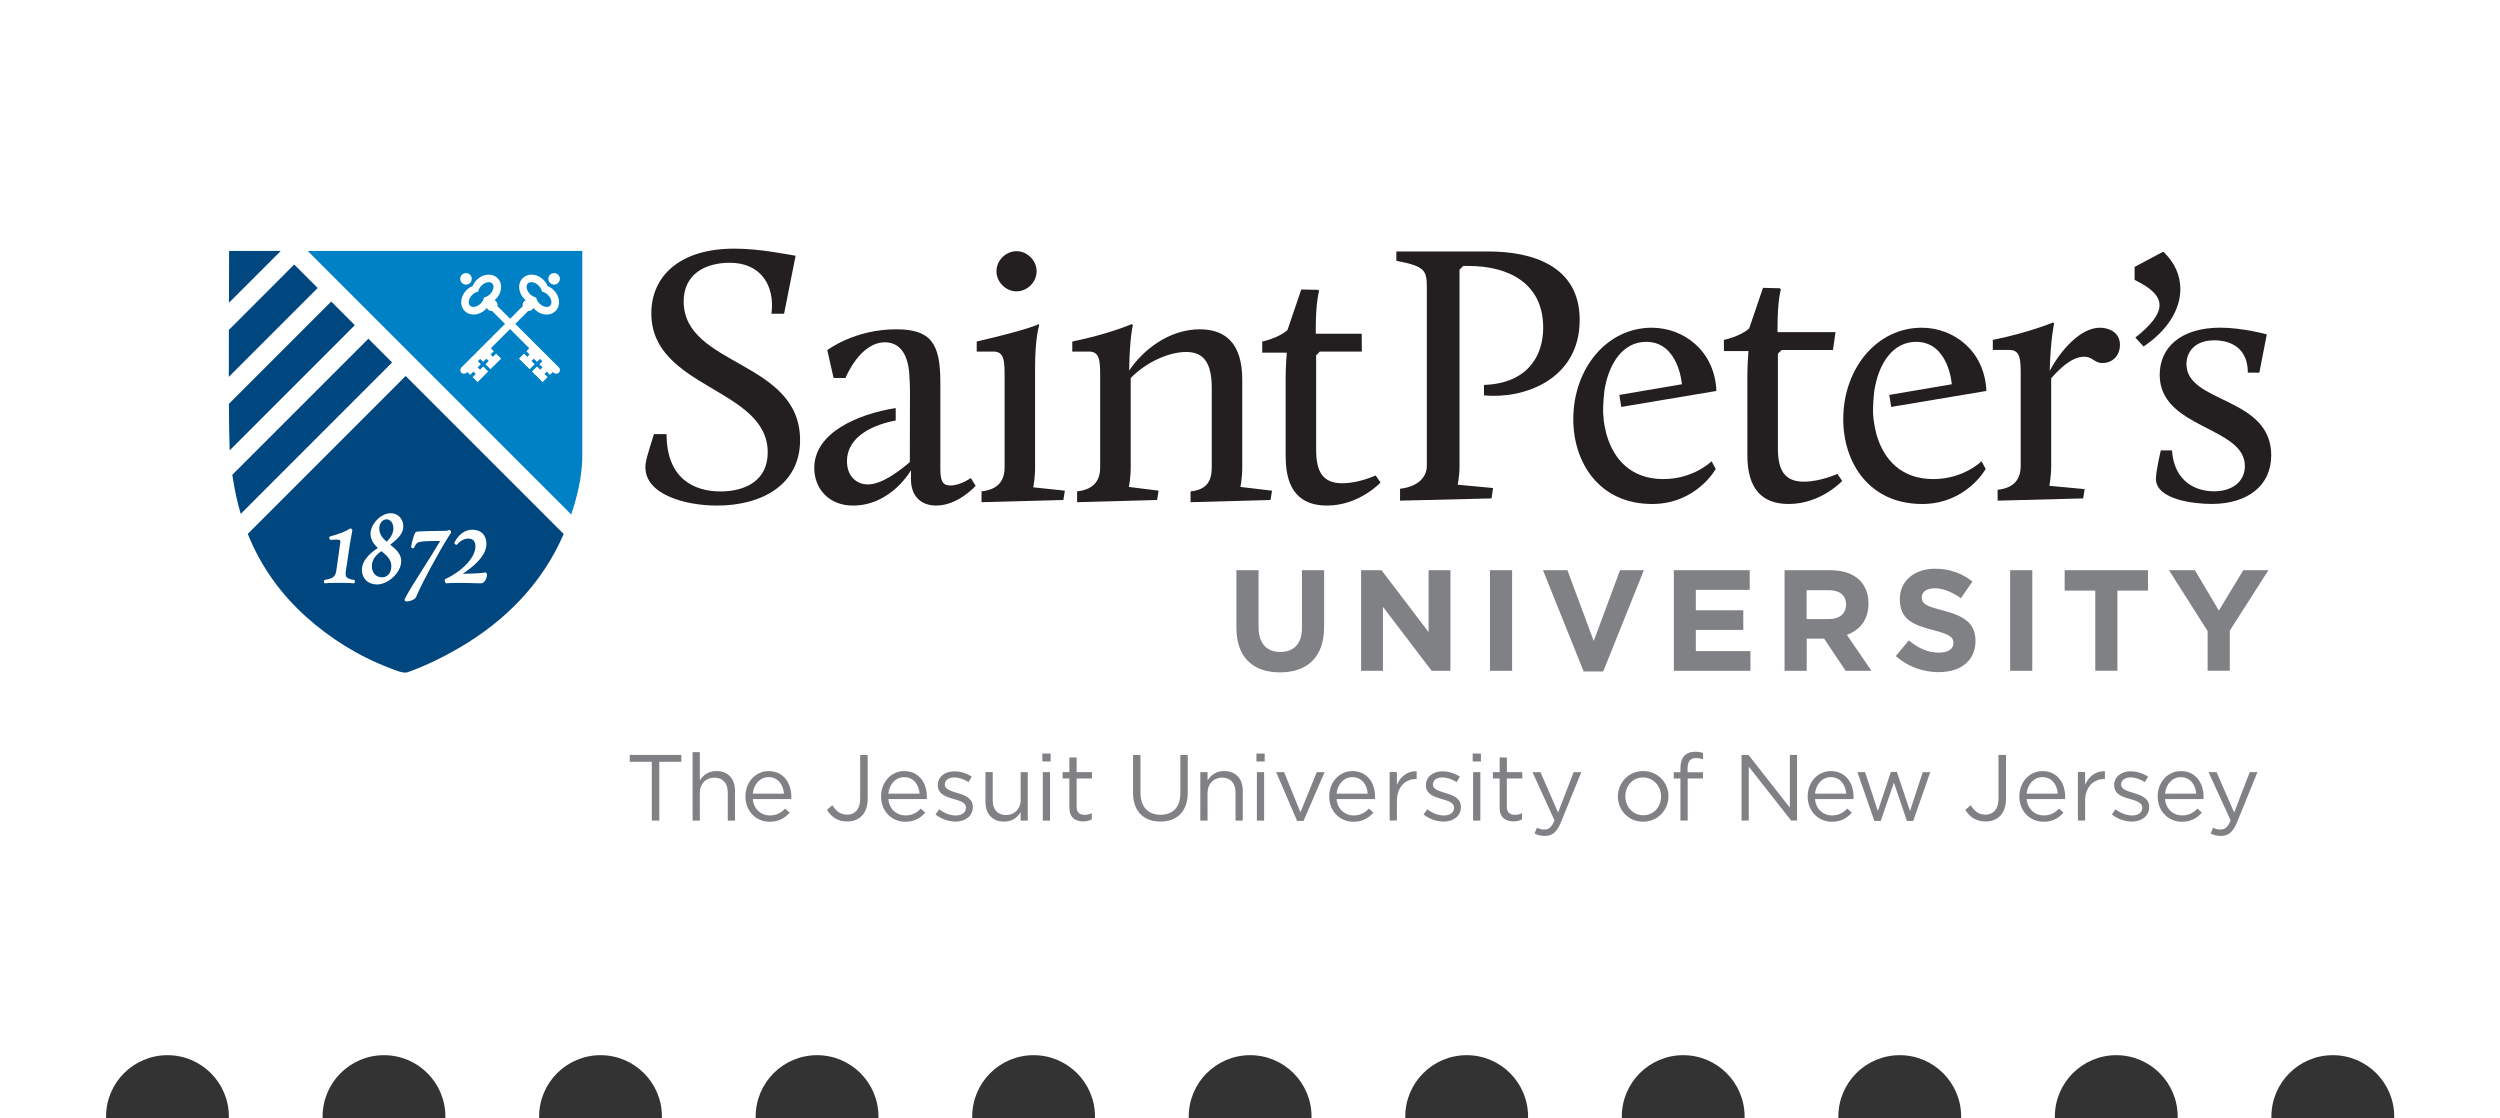
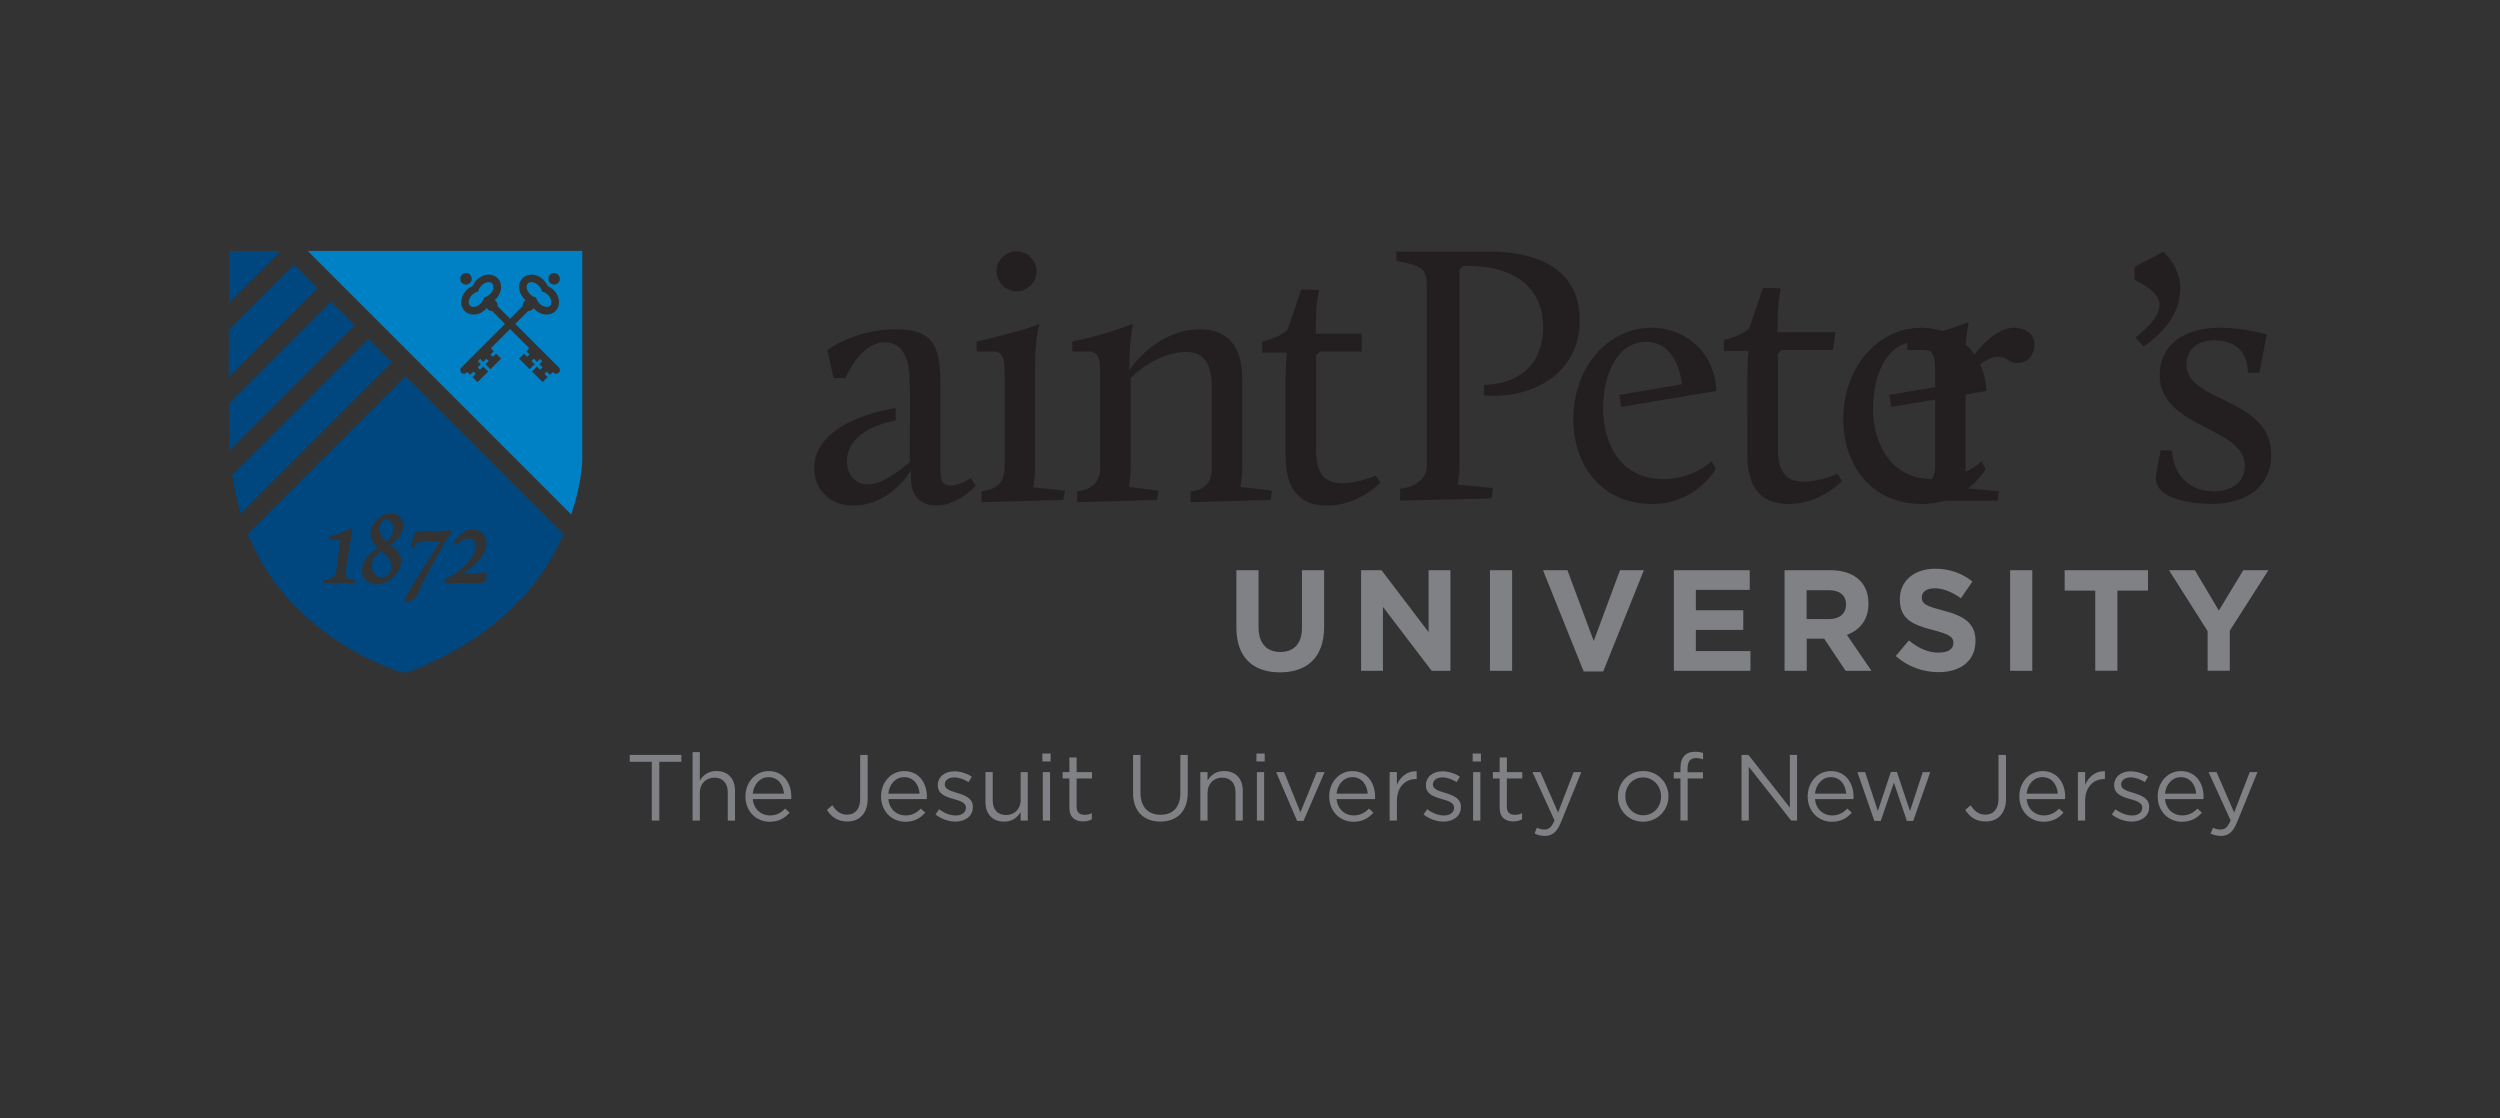
<svg xmlns="http://www.w3.org/2000/svg" version="1.1" id="Layer_1" x="0px" y="0px" viewBox="0 0 570 255" style="enable-background:new 0 0 570 255;" xml:space="preserve">
  <rect x="0" y="0" width="570" height="255" fill="#333333" stroke="none" />
  <style type="text/css">
	.st0{fill:#FFFFFF;}
	.st1{fill:#808184;}
	.st2{fill:#231F20;}
	.st3{fill:#00467F;}
	.st4{fill:#0081C6;}
</style>
-   <path class="st0" d="M0,0v255h24.2c0-0.14-0.02-0.28-0.02-0.42c0-7.73,6.27-14,14-14s14,6.27,14,14c0,0.14-0.02,0.28-0.02,0.42  h21.41c0-0.14-0.02-0.28-0.02-0.42c0-7.73,6.27-14,14-14s14,6.27,14,14c0,0.14-0.02,0.28-0.02,0.42h21.41  c0-0.14-0.02-0.28-0.02-0.42c0-7.73,6.27-14,14-14c7.73,0,14,6.27,14,14c0,0.14-0.02,0.28-0.02,0.42h21.41  c0-0.14-0.02-0.28-0.02-0.42c0-7.73,6.27-14,14-14c7.73,0,14,6.27,14,14c0,0.14-0.02,0.28-0.02,0.42h21.41  c0-0.14-0.02-0.28-0.02-0.42c0-7.73,6.27-14,14-14s14,6.27,14,14c0,0.14-0.02,0.28-0.02,0.42h21.41c0-0.14-0.02-0.28-0.02-0.42  c0-7.73,6.27-14,14-14s14,6.27,14,14c0,0.14-0.02,0.28-0.02,0.42h21.41c0-0.14-0.02-0.28-0.02-0.42c0-7.73,6.27-14,14-14  s14,6.27,14,14c0,0.14-0.02,0.28-0.02,0.42h21.41c0-0.14-0.02-0.28-0.02-0.42c0-7.73,6.27-14,14-14c7.73,0,14,6.27,14,14  c0,0.14-0.02,0.28-0.02,0.42h21.41c0-0.14-0.02-0.28-0.02-0.42c0-7.73,6.27-14,14-14c7.73,0,14,6.27,14,14  c0,0.14-0.02,0.28-0.02,0.42h21.41c0-0.14-0.02-0.28-0.02-0.42c0-7.73,6.27-14,14-14s14,6.27,14,14c0,0.14-0.02,0.28-0.02,0.42  h21.41c0-0.14-0.02-0.28-0.02-0.42c0-7.73,6.27-14,14-14s14,6.27,14,14c0,0.14-0.02,0.28-0.02,0.42H570V0H0z" />
  <g>
    <path class="st1" d="M517.2,130h-5.73l-5.57,9.21l-5.47-9.21h-5.9l8.81,13.89v9.04h5.05v-9.14L517.2,130z M489.74,134.66V130h-19   v4.65h6.98v18.28h5.05v-18.28H489.74z M463.36,130h-5.05v22.94h5.05V130z M450.41,146.16v-0.06c0-4-2.62-5.67-7.28-6.88   c-3.97-1.02-4.95-1.51-4.95-3.02v-0.07c0-1.11,1.01-2,2.95-2c1.93,0,3.93,0.85,5.96,2.26l2.62-3.8c-2.33-1.87-5.18-2.92-8.52-2.92   c-4.69,0-8.03,2.75-8.03,6.91v0.07c0,4.55,2.98,5.83,7.6,7.01c3.83,0.98,4.62,1.64,4.62,2.92v0.06c0,1.34-1.25,2.16-3.31,2.16   c-2.62,0-4.79-1.08-6.85-2.79l-2.98,3.57c2.75,2.46,6.26,3.67,9.73,3.67C446.94,153.27,450.41,150.71,450.41,146.16 M420.89,137.9   c0,1.93-1.41,3.25-3.87,3.25h-5.11v-6.59h5.02c2.46,0,3.97,1.11,3.97,3.28V137.9z M426.69,152.94l-5.6-8.19   c2.92-1.08,4.92-3.41,4.92-7.11v-0.06c0-4.72-3.25-7.57-8.65-7.57h-10.48v22.94h5.05v-7.34h3.97l4.91,7.34H426.69z M399.1,152.94   v-4.49h-12.45v-4.82h10.82v-4.49h-10.82v-4.65h12.29V130h-17.3v22.94H399.1z M374.81,130h-5.44l-6,16.15l-6-16.15h-5.57l9.28,23.1   h4.45L374.81,130z M344.76,130h-5.05v22.94h5.05V130z M330.7,152.94V130h-4.98v14.12L314.98,130h-4.65v22.94h4.98v-14.58   l11.11,14.58H330.7z M301.9,142.95V130h-5.05v13.14c0,3.64-1.87,5.51-4.95,5.51c-3.08,0-4.95-1.93-4.95-5.67V130h-5.05v13.11   c0,6.75,3.77,10.19,9.93,10.19C298,153.3,301.9,149.89,301.9,142.95" />
    <path class="st2" d="M245.59,114.5l18.23-0.51l0.34-2.12l-6.78-0.85c0,0,0.42-1.95,0.42-4.49V86.19c3.56-3.65,8.73-5.94,12.63-5.94   c3.39,0,5.85,1.7,5.85,8.14v18.14c0,3.05-1.02,5.09-4.83,5.51v2.46l18.23-0.51l0.34-2.12l-7.21-0.85c0,0,0.42-1.95,0.42-4.49V86.53   c0-8.22-3.82-11.45-9.67-11.45c-7.12,0-13.06,4.83-16.11,9.41c0.09-7.55,0.85-10.34,0.85-10.34l-0.25-0.26   c0,0-5.26,2.29-13.57,3.98v2.29h3.82c2.46,0,2.54,2.12,2.54,5.76v20.6c0,3.05-1.44,5.09-5.26,5.51V114.5z M231.77,66.43   c2.46,0,4.58-2.12,4.58-4.58c0-2.46-2.12-4.58-4.58-4.58c-2.46,0-4.58,2.12-4.58,4.58C227.2,64.31,229.31,66.43,231.77,66.43    M223.8,114.5l18.65-0.51l0.34-2.12l-7.21-0.76c0,0,0.42-2.04,0.42-4.58V83.81c0-6.87,0.93-9.66,0.93-9.66l-0.08-0.26   c0,0-1.78,1.1-14.16,3.98v2.29h3.82c2.46,0,2.54,2.12,2.54,5.76v20.6c0,3.05-1.44,5.09-5.26,5.51V114.5z" />
-     <path class="st2" d="M455.46,114.15l19.5-0.51l0.34-2.12l-8.05-0.76c0,0,0.42-2.03,0.42-4.58V86.25c1.86-2.12,4.66-4.92,7.55-4.92   c1.95,0,2.2,1.44,4.15,1.44c2.21,0,3.98-1.61,3.98-4.15c0-2.88-2.54-3.9-4.58-3.9c-4.41,0-8.9,5.09-11.44,9.83   c0.25-7.97,1.02-10.77,1.02-10.77l-0.25-0.26c0,0-5.43,2.29-13.74,3.98v2.29h3.81c2.46,0,2.55,2.12,2.55,5.77v20.6   c0,3.05-1.44,5.09-5.26,5.51V114.15z" />
+     <path class="st2" d="M455.46,114.15l0.34-2.12l-8.05-0.76c0,0,0.42-2.03,0.42-4.58V86.25c1.86-2.12,4.66-4.92,7.55-4.92   c1.95,0,2.2,1.44,4.15,1.44c2.21,0,3.98-1.61,3.98-4.15c0-2.88-2.54-3.9-4.58-3.9c-4.41,0-8.9,5.09-11.44,9.83   c0.25-7.97,1.02-10.77,1.02-10.77l-0.25-0.26c0,0-5.43,2.29-13.74,3.98v2.29h3.81c2.46,0,2.55,2.12,2.55,5.77v20.6   c0,3.05-1.44,5.09-5.26,5.51V114.15z" />
    <path class="st2" d="M486.69,63.82c3.82,1.86,5.68,3.64,5.68,5.76c0,2.12-1.95,4.58-5.51,7.38l1.87,2.04   c5.6-3.73,8.39-8.56,8.39-13.06c0-3.14-1.27-6.1-3.9-8.56l-6.53,3.48V63.82z" />
    <path class="st2" d="M491.55,109.14c0,4.83,8.82,5.76,12.72,5.76c8.06,0,13.57-4.07,13.57-11.11c0-13.4-19.33-11.78-19.33-20.77   c0-2.63,1.78-5.43,6.36-5.43c1.78,0,7.63,0.42,7.63,7.38h2.63l1.7-8.73c0,0-5.51-1.53-10.6-1.53c-8.99,0-13.82,4.49-13.82,10.77   c0,12.3,19.42,11.7,19.42,20.77c0,3.56-2.88,5.77-7.04,5.77c-4.07,0-9.07-2.12-9.58-9.33h-2.54   C492.65,102.7,491.55,107.45,491.55,109.14" />
    <path class="st2" d="M391.34,89.14c-0.36-9.18-7.5-14.42-14.74-14.42c-10.26,0-17.89,9.32-17.89,20.86   c0,9.92,5.94,19.33,17.98,19.33c10.09,0,14.49-7.97,14.49-7.97l-0.93-1.78c0,0-4.07,4.07-11.02,4.07c-7.26,0-11.24-4.42-12.87-9.94   h-0.02c-0.05-0.2-0.43-1.88-0.46-2.02c-0.1-0.51-0.18-1.02-0.23-1.53c0-0.03-0.01-0.06-0.01-0.09c-0.06-0.56-0.11-1.12-0.14-1.69   l0.01-0.01c-0.06-1.49,0.24-4.49,0.27-4.71c0.06-0.35,0.11-0.69,0.17-1c1.09-5.64,4.2-10.3,9.38-10.3c7.46,0,8.14,9.67,8.14,9.67   l-14.26,2.43l0.43,2.74L391.34,89.14z" />
    <path class="st2" d="M222.45,110.77l-1.1-1.78c0,0-2.37,1.7-4.66,1.7c-1.95,0-2.29-1.27-2.29-3.99v-19.5   c0-8.9-2.12-12.12-10.09-12.12c-9.5,0-15.69,4.75-15.69,4.75l1.44,6.36h2.71c0,0,3.22-8.14,8.99-8.14c3.14,0,4.75,2.29,5.34,5.43   c0.36,2,0.41,5.8,0.37,8.01l-0.03,13.87c-2.2,1.87-6.27,5.09-9.58,5.09c-2.54,0-4.75-1.86-4.75-5.26c0-5.86,6.33-8.43,11.11-9.31   v-2.85c-8.73,1.41-18.57,5.64-18.57,13.68c0,4.58,3.22,8.56,8.82,8.56c8.73,0,13.23-8.05,13.23-8.05v2.03   c0,4.15,2.54,6.02,5.76,6.02C218.46,115.27,222.45,110.77,222.45,110.77" />
    <path class="st2" d="M360.17,72.94c0-12.46-11.02-15.6-20.77-15.6h-21.03v2.12c6.53,1.27,6.95,2.12,6.95,6.19v40.53   c0,2.88-2.37,4.83-6.11,5.26v2.71l20.86-0.51l0.34-2.37l-8.06-0.76c0,0,0.42-1.87,0.42-4.32V61.49l0.85-0.85h1.27   c8.99,0,16.96,3.9,16.96,14.07c0,6.66-3.78,12.73-13.5,13.05v2.39C347.5,91.03,360.17,86.52,360.17,72.94" />
-     <path class="st2" d="M147.15,106.54c0,6.19,8.99,8.73,16.36,8.73c10.17,0,18.91-4.75,18.91-14.92c0-18.23-26.54-16.79-26.54-31.62   c0-6.19,4.83-8.82,10.51-8.82c7.12,0,10.34,5.26,9.5,11.62h2.88l2.63-13.23c-1.86-0.25-7.97-1.61-13.99-1.61   c-12.55,0-18.91,6.36-18.91,14.75c0,17.21,26.54,16.96,26.54,31.71c0,6.53-5.26,8.9-10.77,8.9c-5.77,0-12.29-2.71-12.29-13.06   h-2.88C147.49,104.08,147.15,105.26,147.15,106.54" />
    <path class="st2" d="M398.4,103.8c0,7.72,3.39,11.11,9.41,11.11c7.38,0,12.21-5.26,12.21-5.26l-1.1-1.61c0,0-3.82,1.78-7.63,1.78   c-4.49,0-5.93-2.71-5.93-7.63V80.65l0.85-0.85h11.7l0.59-4.07h-13.22v-1.27c0-6.02,0.76-8.48,0.76-8.48l-0.26-0.26l-3.82-0.09   l-3.14,9.24c-2.04,1.86-5.77,2.63-5.77,2.63v2.54h5.6c0,0-0.25,3.05-0.25,5.51V103.8z" />
    <path class="st2" d="M293.14,104.16c0,7.72,3.39,11.11,9.41,11.11c7.37,0,12.21-5.26,12.21-5.26l-1.11-1.61   c0,0-3.81,1.78-7.63,1.78c-4.49,0-5.94-2.71-5.94-7.63V81.01l0.85-0.85h9.57l-0.03-4.07h-10.47v-1.27c0-6.02,0.76-8.48,0.76-8.48   l-0.26-0.26l-3.81-0.08l-3.14,9.24c-2.04,1.86-5.76,2.63-5.76,2.63v2.54h5.6c0,0-0.26,3.05-0.26,5.51V104.16z" />
    <path class="st2" d="M452.89,89.14c-0.36-9.18-7.5-14.42-14.74-14.42c-10.26,0-17.89,9.32-17.89,20.86   c0,9.92,5.93,19.33,17.97,19.33c10.09,0,14.5-7.97,14.5-7.97l-0.93-1.78c0,0-4.07,4.07-11.02,4.07c-7.26,0-11.24-4.42-12.87-9.94   h-0.02c-0.05-0.2-0.44-1.88-0.46-2.02c-0.09-0.51-0.18-1.02-0.24-1.53c0-0.03-0.01-0.06-0.01-0.09c-0.06-0.56-0.12-1.12-0.14-1.69   l0.01-0.01c-0.06-1.49,0.24-4.49,0.27-4.71c0.05-0.35,0.11-0.69,0.17-1c1.09-5.64,4.2-10.3,9.38-10.3c7.46,0,8.14,9.67,8.14,9.67   l-14.26,2.43l0.44,2.74L452.89,89.14z" />
    <g>
      <path class="st3" d="M88.11,118.4c-0.79,0-1.64,0.84-1.64,2.09c0,1.33,0.79,2.23,1.66,3.01c1.01-0.91,1.56-1.98,1.56-3.01    C89.7,119.28,89.03,118.4,88.11,118.4z" />
      <path class="st3" d="M92.49,85.73l-36,36c3.08,7.63,7.64,13.82,13.35,18.94c5.3,4.75,11.71,8.88,19.09,11.67    c1.17,0.44,3.04,1.28,3.98,0.94c4.21-1.5,8.26-3.51,11.94-5.66c10.29-6.03,18.78-14.52,23.67-25.87L92.49,85.73z M80.84,132.88    c-0.04,0.08-0.11,0.12-0.19,0.12h0l-0.07-0.01c-0.44-0.07-2.13-0.1-2.93-0.1c-1.05,0-2.81,0-3.53,0.1    c-0.1,0.02-0.16-0.03-0.2-0.09c-0.09-0.14-0.05-0.49,0.01-0.6l0.03-0.07l0.08-0.01c1.84-0.33,2.44-0.67,2.64-2.13l0.92-6.46    c0.04-0.27-0.02-0.36-0.06-0.42c-0.11-0.13-0.4-0.19-0.9-0.19c-0.31,0-0.71,0.02-1.27,0.07h0c-0.23,0-0.3-0.42-0.3-0.42    c-0.04-0.26,0.11-0.34,0.16-0.35c2.05-0.55,3.81-1.25,4.5-1.78c0.13-0.14,0.44,0,0.55,0.17c0.08,0.12,0.06,0.22,0.04,0.27    c-0.15,0.73-0.41,2.21-0.54,3.02l-0.92,6.16c-0.11,0.68-0.06,1.13,0.15,1.41c0.27,0.37,0.84,0.52,1.72,0.65l0.07,0.01l0.05,0.08    C80.92,132.4,80.93,132.73,80.84,132.88z M91.48,127.94c0,2.53-2.91,5.32-5.55,5.32c-2.01,0-3.42-1.37-3.42-3.34    c0-1.72,1.23-3.4,3.64-4.98c-0.88-0.83-1.67-1.82-1.67-3.3c0-2.02,2.25-4.63,4.63-4.63c1.38,0,2.84,1.05,2.84,3    c0,1.59-1.14,2.79-2.98,4.17C90.24,125.2,91.48,126.26,91.48,127.94z M96.65,132.36c-0.58,1.14-1.4,2.8-1.79,3.76    c-0.23,0.58-1.41,1.01-2.07,1.01c-0.26,0-0.43-0.07-0.51-0.2c-0.05-0.07-0.08-0.2,0.01-0.38c0.74-1.49,2.43-4.17,4.23-7    c1.37-2.16,2.78-4.4,3.84-6.21c-4,0.01-4.64,0.13-5.14,0.4c-0.27,0.14-0.56,0.56-0.78,1.08c-0.01,0.1-0.13,0.19-0.29,0.19    c-0.12,0-0.27-0.05-0.35-0.16c-0.05-0.07-0.07-0.16-0.05-0.24c0.13-0.96,0.55-2.4,0.83-2.98c0.17-0.38,0.4-0.43,0.92-0.46    c1.22-0.08,3.89-0.13,5.62-0.13c0.52,0,0.81,0,1.2-0.17c0.14-0.07,0.36,0,0.46,0.2c0.07,0.13,0.11,0.34-0.01,0.51    c-0.61,0.86-1.48,2.35-2.34,3.83C98.86,128.15,97.24,131.17,96.65,132.36z M109.69,133c-0.26,0-0.74-0.01-1.36-0.03    c-1.06-0.03-2.51-0.07-3.84-0.07c-1.2,0-2.1,0.03-2.69,0.1h0c-0.24,0-0.37-0.42-0.39-0.5c-0.06-0.23-0.03-0.37,0.08-0.44    c4.77-2.31,6.91-5.41,6.91-7.46c0-0.82-0.28-1.8-1.58-1.8c-0.95,0-1.79,0.44-2.65,1.37l-0.05,0.05l-0.07,0    c-0.12,0-0.35-0.17-0.43-0.29c-0.06-0.1-0.04-0.19-0.02-0.23c0.96-1.86,2.44-2.93,4.06-2.93c2.03,0,3.24,1.21,3.24,3.24    c0,2.16-1.72,4.33-5.4,6.82c3.19-0.06,4.31-0.16,5.03-0.3c0.03-0.01,0.06-0.01,0.08-0.01c0.1,0,0.42,0.04,0.42,0.53    C111.03,131.63,110.57,133,109.69,133z" />
      <path class="st3" d="M87.03,125.71l-0.06-0.05c-1.47,0.98-2.18,2.1-2.18,3.44c0,1.51,0.93,2.53,2.32,2.53    c1.28,0,2.11-1.02,2.11-2.59C89.22,127.56,88.16,126.66,87.03,125.71z" />
    </g>
    <path class="st3" d="M83.99,77.23l-31.03,31.03c0.48,3.13,1.09,6.13,1.93,8.9L89.4,82.64L83.99,77.23z M75.52,68.75L52.19,92.08   c0.03,4.33,0.08,8.11,0.17,10.61L80.9,74.14L75.52,68.75z M52.18,75.22c-0.01,3.5-0.01,7.17-0.01,10.7l20.26-20.26l-5.35-5.35   L52.18,75.22z M64,57.23l-0.02-0.02H52.24c0,1.76-0.02,6.25-0.04,11.82L64,57.23" />
    <g>
      <path class="st4" d="M111.44,64.33c-0.55,0-1.17,0.29-1.65,0.78c-0.38,0.38-0.64,0.83-0.74,1.28l-0.02,0.1l-0.1,0.02    c-0.45,0.1-0.91,0.36-1.28,0.74c-0.8,0.8-1.02,1.9-0.49,2.44c0.19,0.19,0.46,0.29,0.78,0.29c0.55,0,1.17-0.29,1.65-0.78    c0.38-0.38,0.64-0.83,0.74-1.28l0.02-0.1l0.1-0.02c0.45-0.1,0.91-0.36,1.28-0.74c0.81-0.81,1.02-1.9,0.49-2.44    C112.03,64.43,111.76,64.33,111.44,64.33z" />
      <path class="st4" d="M122.14,67.8l0.1,0.02l0.02,0.1c0.1,0.45,0.36,0.91,0.74,1.28c0.49,0.49,1.11,0.78,1.65,0.78    c0.32,0,0.59-0.1,0.78-0.29c0.54-0.54,0.32-1.63-0.49-2.44c-0.38-0.38-0.83-0.64-1.28-0.74l-0.1-0.02l-0.02-0.1    c-0.1-0.45-0.36-0.91-0.74-1.28c-0.49-0.49-1.11-0.78-1.66-0.78c-0.32,0-0.59,0.1-0.78,0.29c-0.54,0.54-0.32,1.63,0.49,2.44    C121.24,67.44,121.69,67.7,122.14,67.8z" />
      <path class="st4" d="M70.15,57.21l60.09,60.09c1.28-3.84,2.3-7.8,2.52-12.45V57.21H70.15z M125.41,62.64c0.5-0.5,1.37-0.5,1.86,0    c0.51,0.51,0.51,1.35,0,1.86c-0.25,0.25-0.58,0.39-0.93,0.39c-0.35,0-0.68-0.14-0.93-0.39C124.9,63.99,124.9,63.15,125.41,62.64z     M105.32,62.64c0.5-0.5,1.37-0.5,1.86,0c0.51,0.51,0.51,1.35,0,1.86c-0.25,0.25-0.58,0.39-0.93,0.39c-0.35,0-0.68-0.14-0.93-0.39    C104.81,63.99,104.81,63.15,105.32,62.64z M127.42,84.97c-0.31,0.32-0.86,0.32-1.17,0l-0.08-0.08c-0.03-0.02-0.16-0.03-0.23,0.02    l-0.55,0.55l-0.73-0.73l-0.53,0.53l0.72,0.72l-1.14,1.14l-2.42-2.42l1.14-1.14l0.73,0.73l0.53-0.53l-0.72-0.72l0.68-0.68    l-0.53-0.53l-0.68,0.68l-0.73-0.73l-0.53,0.53l0.72,0.73l-1.14,1.14l-2.42-2.42l1.14-1.14l0.73,0.73l0.53-0.53l-0.73-0.73    l0.53-0.53c0.07-0.08,0.08-0.19,0.02-0.27l-4.27-4.27l-4.29,4.29c-0.04,0.06-0.03,0.17,0.04,0.24l0.54,0.54l-0.73,0.73l0.53,0.53    l0.73-0.73l1.14,1.14l-2.42,2.42l-1.14-1.14l0.73-0.73l-0.53-0.53l-0.73,0.73l-0.68-0.68l-0.53,0.53l0.68,0.68l-0.72,0.72    l0.53,0.53l0.73-0.73l1.14,1.14l-2.42,2.42l-1.14-1.14l0.72-0.72l-0.53-0.53l-0.73,0.73l-0.56-0.56    c-0.04-0.03-0.16-0.05-0.23,0.01l-0.06,0.06c-0.31,0.32-0.86,0.32-1.17,0c-0.32-0.32-0.32-0.85,0-1.17l9.95-9.95l-2.94-2.94    c-0.38,0.02-0.73-0.12-0.98-0.37c-0.09-0.09-0.17-0.2-0.23-0.33c-0.08,0.11-0.17,0.21-0.27,0.31c-0.76,0.76-1.76,1.2-2.74,1.2    c-0.79,0-1.5-0.28-2.02-0.8c-0.59-0.59-0.87-1.41-0.79-2.31c0.08-0.89,0.5-1.76,1.18-2.45c0.41-0.41,0.89-0.73,1.41-0.93    c0.21-0.52,0.53-1.01,0.93-1.41c0.76-0.76,1.76-1.2,2.74-1.2c0.79,0,1.5,0.28,2.02,0.8c0.59,0.59,0.87,1.41,0.79,2.31    c-0.08,0.89-0.5,1.76-1.18,2.45c-0.1,0.1-0.21,0.19-0.31,0.27c0.13,0.06,0.23,0.13,0.33,0.23c0.29,0.29,0.42,0.7,0.35,1.12    l2.88,2.88l2.88-2.88c-0.07-0.42,0.06-0.84,0.35-1.12c0.09-0.09,0.2-0.17,0.33-0.23c-0.11-0.08-0.21-0.17-0.31-0.27    c-0.69-0.68-1.1-1.55-1.18-2.45c-0.08-0.9,0.2-1.72,0.79-2.31c0.52-0.52,1.23-0.8,2.02-0.8c0.98,0,1.98,0.44,2.74,1.2    c0.4,0.4,0.73,0.89,0.93,1.41c0.52,0.21,1.01,0.53,1.41,0.93c0.68,0.68,1.1,1.55,1.18,2.45c0.08,0.9-0.2,1.72-0.79,2.31    c-0.51,0.52-1.23,0.8-2.02,0.8c-0.98,0-1.98-0.44-2.74-1.2c-0.1-0.1-0.19-0.2-0.27-0.31c-0.06,0.13-0.13,0.24-0.23,0.33    c-0.25,0.25-0.61,0.39-0.98,0.37l-2.94,2.94l9.95,9.94c0.16,0.16,0.24,0.37,0.24,0.59C127.66,84.61,127.57,84.81,127.42,84.97z" />
    </g>
    <g>
      <path class="st1" d="M514.7,176.04h-1.76l-3.55,9.22l-4.02-9.22h-1.82l5.03,11.01c-0.66,1.56-1.28,2.08-2.27,2.08    c-0.71,0-1.2-0.13-1.73-0.41l-0.56,1.31c0.75,0.36,1.43,0.56,2.35,0.56c1.67,0,2.74-0.83,3.68-3.12L514.7,176.04z M493.62,180.96    c0.21-2.16,1.67-3.77,3.59-3.77c2.2,0,3.36,1.75,3.53,3.77H493.62z M493.62,182.18h8.77c0.02-0.19,0.02-0.36,0.02-0.51    c0-3.25-1.88-5.86-5.16-5.86c-3.06,0-5.3,2.57-5.3,5.77c0,3.44,2.48,5.78,5.52,5.78c2.1,0,3.45-0.83,4.56-2.08l-1.02-0.92    c-0.9,0.94-1.97,1.56-3.49,1.56C495.57,185.92,493.86,184.57,493.62,182.18 M490.01,184v-0.04c0-1.99-1.84-2.65-3.55-3.16    c-1.48-0.45-2.85-0.86-2.85-1.9v-0.04c0-0.92,0.84-1.61,2.14-1.61c1.07,0,2.25,0.41,3.27,1.07l0.75-1.24    c-1.13-0.75-2.63-1.22-3.98-1.22c-2.18,0-3.76,1.26-3.76,3.16v0.05c0,2.03,1.92,2.63,3.66,3.12c1.45,0.41,2.76,0.83,2.76,1.94    v0.05c0,1.07-0.96,1.75-2.29,1.75c-1.3,0-2.63-0.51-3.83-1.41l-0.83,1.18c1.24,1,2.99,1.63,4.57,1.63    C488.27,187.31,490.01,186.09,490.01,184 M475.4,182.69c0-3.34,1.97-5.07,4.39-5.07h0.13v-1.78c-2.1-0.09-3.7,1.24-4.51,3.08    v-2.89h-1.65v11.06h1.65V182.69z M462.07,180.96c0.21-2.16,1.67-3.77,3.59-3.77c2.2,0,3.36,1.75,3.53,3.77H462.07z M462.07,182.18    h8.77c0.02-0.19,0.02-0.36,0.02-0.51c0-3.25-1.88-5.86-5.15-5.86c-3.06,0-5.3,2.57-5.3,5.77c0,3.44,2.48,5.78,5.52,5.78    c2.09,0,3.45-0.83,4.55-2.08l-1.02-0.92c-0.9,0.94-1.97,1.56-3.48,1.56C464.02,185.92,462.31,184.57,462.07,182.18 M457.37,182.13    v-10.01h-1.71v10.03c0,2.37-1.24,3.59-2.93,3.59c-1.56,0-2.5-0.75-3.42-2.14l-1.22,1.05c0.94,1.54,2.37,2.65,4.62,2.65    C455.38,187.31,457.37,185.58,457.37,182.13 M432.49,176h-1.37l-2.97,8.92l-2.91-8.88h-1.75l3.87,11.14h1.45l3-8.73l2.97,8.73    h1.43l3.89-11.14h-1.71l-2.91,8.88L432.49,176z M413.82,180.96c0.21-2.16,1.67-3.77,3.59-3.77c2.21,0,3.36,1.75,3.53,3.77H413.82z     M413.82,182.18h8.77c0.02-0.19,0.02-0.36,0.02-0.51c0-3.25-1.88-5.86-5.16-5.86c-3.06,0-5.3,2.57-5.3,5.77    c0,3.44,2.48,5.78,5.52,5.78c2.09,0,3.44-0.83,4.55-2.08l-1.03-0.92c-0.9,0.94-1.97,1.56-3.49,1.56    C415.76,185.92,414.05,184.57,413.82,182.18 M408.08,184.12l-9.43-12h-1.58v14.97h1.65v-12.28l9.67,12.28h1.34v-14.97h-1.64    V184.12z M384.77,176.08v-0.9c0-1.58,0.64-2.35,1.92-2.35c0.56,0,1.01,0.11,1.61,0.28v-1.43c-0.54-0.19-1.05-0.28-1.82-0.28    c-2.12,0-3.34,1.28-3.34,3.7v0.96h-1.52v1.43h1.52v9.6h1.65v-9.6h3.49v-1.41H384.77z M378.72,181.6c0,2.37-1.67,4.28-4.06,4.28    c-2.33,0-4.08-1.92-4.08-4.32c0-2.4,1.65-4.3,4.04-4.3C376.94,177.26,378.72,179.18,378.72,181.6 M380.41,181.56    c0-3.14-2.44-5.76-5.75-5.76c-3.34,0-5.78,2.65-5.78,5.8c0,3.14,2.42,5.75,5.73,5.75C377.95,187.35,380.41,184.7,380.41,181.56     M360.54,176.04h-1.75l-3.55,9.22l-4.02-9.22h-1.82l5.03,11.01c-0.66,1.56-1.28,2.08-2.27,2.08c-0.71,0-1.2-0.13-1.73-0.41    l-0.56,1.31c0.75,0.36,1.43,0.56,2.35,0.56c1.67,0,2.74-0.83,3.68-3.12L360.54,176.04z M343.57,177.49h3.51v-1.45h-3.51v-3.34    h-1.65v3.34h-1.54v1.45h1.54v6.67c0,2.24,1.35,3.12,3.12,3.12c0.79,0,1.41-0.17,1.99-0.47v-1.41c-0.58,0.28-1.05,0.38-1.61,0.38    c-1.11,0-1.86-0.49-1.86-1.84V177.49z M337.52,176.04h-1.65v11.06h1.65V176.04z M337.65,171.8h-1.88v1.82h1.88V171.8z M333.09,184    v-0.04c0-1.99-1.84-2.65-3.55-3.16c-1.48-0.45-2.84-0.86-2.84-1.9v-0.04c0-0.92,0.83-1.61,2.14-1.61c1.07,0,2.25,0.41,3.27,1.07    l0.75-1.24c-1.14-0.75-2.63-1.22-3.98-1.22c-2.18,0-3.77,1.26-3.77,3.16v0.05c0,2.03,1.93,2.63,3.66,3.12    c1.46,0.41,2.76,0.83,2.76,1.94v0.05c0,1.07-0.96,1.75-2.29,1.75c-1.31,0-2.63-0.51-3.83-1.41l-0.84,1.18c1.24,1,3,1.63,4.58,1.63    C331.36,187.31,333.09,186.09,333.09,184 M318.49,182.69c0-3.34,1.97-5.07,4.38-5.07H323v-1.78c-2.1-0.09-3.7,1.24-4.51,3.08    v-2.89h-1.65v11.06h1.65V182.69z M304.73,180.96c0.21-2.16,1.67-3.77,3.59-3.77c2.2,0,3.36,1.75,3.53,3.77H304.73z M304.73,182.18    h8.77c0.02-0.19,0.02-0.36,0.02-0.51c0-3.25-1.88-5.86-5.16-5.86c-3.06,0-5.3,2.57-5.3,5.77c0,3.44,2.48,5.78,5.52,5.78    c2.1,0,3.44-0.83,4.56-2.08l-1.03-0.92c-0.9,0.94-1.97,1.56-3.49,1.56C306.68,185.92,304.97,184.57,304.73,182.18 M296.5,185.21    l-3.72-9.17h-1.82l4.79,11.14h1.45l4.81-11.14h-1.78L296.5,185.21z M288.22,176.04h-1.65v11.06h1.65V176.04z M288.35,171.8h-1.88    v1.82h1.88V171.8z M275.32,180.77c0-2.08,1.41-3.47,3.32-3.47c1.94,0,3.06,1.28,3.06,3.34v6.46h1.65v-6.87    c0-2.63-1.56-4.43-4.24-4.43c-1.9,0-3.06,0.96-3.79,2.16v-1.92h-1.65v11.06h1.65V180.77z M270.81,172.13h-1.69v8.7    c0,3.27-1.75,4.94-4.51,4.94c-2.87,0-4.58-1.82-4.58-5.05v-8.6h-1.69v8.7c0,4.24,2.52,6.5,6.22,6.5c3.75,0,6.25-2.27,6.25-6.63    V172.13z M245.47,177.49h3.51v-1.45h-3.51v-3.34h-1.65v3.34h-1.54v1.45h1.54v6.67c0,2.24,1.35,3.12,3.12,3.12    c0.79,0,1.41-0.17,1.99-0.47v-1.41c-0.58,0.28-1.05,0.38-1.6,0.38c-1.11,0-1.86-0.49-1.86-1.84V177.49z M239.41,176.04h-1.65    v11.06h1.65V176.04z M239.54,171.8h-1.88v1.82h1.88V171.8z M232.72,182.37c0,2.07-1.43,3.46-3.32,3.46    c-1.95,0-3.06-1.28-3.06-3.34v-6.46h-1.65v6.87c0,2.63,1.56,4.43,4.23,4.43c1.9,0,3.04-0.96,3.79-2.16v1.93h1.62v-11.06h-1.62    V182.37z M221.81,184v-0.04c0-1.99-1.84-2.65-3.55-3.16c-1.48-0.45-2.85-0.86-2.85-1.9v-0.04c0-0.92,0.84-1.61,2.14-1.61    c1.07,0,2.25,0.41,3.27,1.07l0.75-1.24c-1.13-0.75-2.63-1.22-3.98-1.22c-2.18,0-3.77,1.26-3.77,3.16v0.05    c0,2.03,1.92,2.63,3.66,3.12c1.45,0.41,2.76,0.83,2.76,1.94v0.05c0,1.07-0.96,1.75-2.29,1.75c-1.3,0-2.63-0.51-3.83-1.41    l-0.83,1.18c1.24,1,2.99,1.63,4.58,1.63C220.08,187.31,221.81,186.09,221.81,184 M202.54,180.96c0.22-2.16,1.67-3.77,3.6-3.77    c2.2,0,3.36,1.75,3.53,3.77H202.54z M202.54,182.18h8.77c0.02-0.19,0.02-0.36,0.02-0.51c0-3.25-1.88-5.86-5.15-5.86    c-3.06,0-5.3,2.57-5.3,5.77c0,3.44,2.48,5.78,5.52,5.78c2.1,0,3.45-0.83,4.56-2.08l-1.03-0.92c-0.9,0.94-1.97,1.56-3.49,1.56    C204.49,185.92,202.77,184.57,202.54,182.18 M197.83,182.13v-10.01h-1.71v10.03c0,2.37-1.24,3.59-2.93,3.59    c-1.56,0-2.5-0.75-3.42-2.14l-1.22,1.05c0.94,1.54,2.37,2.65,4.62,2.65C195.84,187.31,197.83,185.58,197.83,182.13 M171.63,180.96    c0.21-2.16,1.67-3.77,3.59-3.77c2.2,0,3.36,1.75,3.53,3.77H171.63z M171.63,182.18h8.77c0.02-0.19,0.02-0.36,0.02-0.51    c0-3.25-1.88-5.86-5.15-5.86c-3.06,0-5.31,2.57-5.31,5.77c0,3.44,2.48,5.78,5.52,5.78c2.1,0,3.45-0.83,4.56-2.08l-1.03-0.92    c-0.9,0.94-1.97,1.56-3.49,1.56C173.58,185.92,171.87,184.57,171.63,182.18 M159.55,180.77c0-2.08,1.41-3.47,3.32-3.47    c1.95,0,3.06,1.28,3.06,3.34v6.46h1.65v-6.87c0-2.63-1.56-4.43-4.23-4.43c-1.9,0-3.06,0.96-3.79,2.16v-6.48h-1.65v15.62h1.65    V180.77z M150.31,173.69h5.03v-1.56h-11.76v1.56h5.03v13.41h1.71V173.69z" />
    </g>
  </g>
</svg>